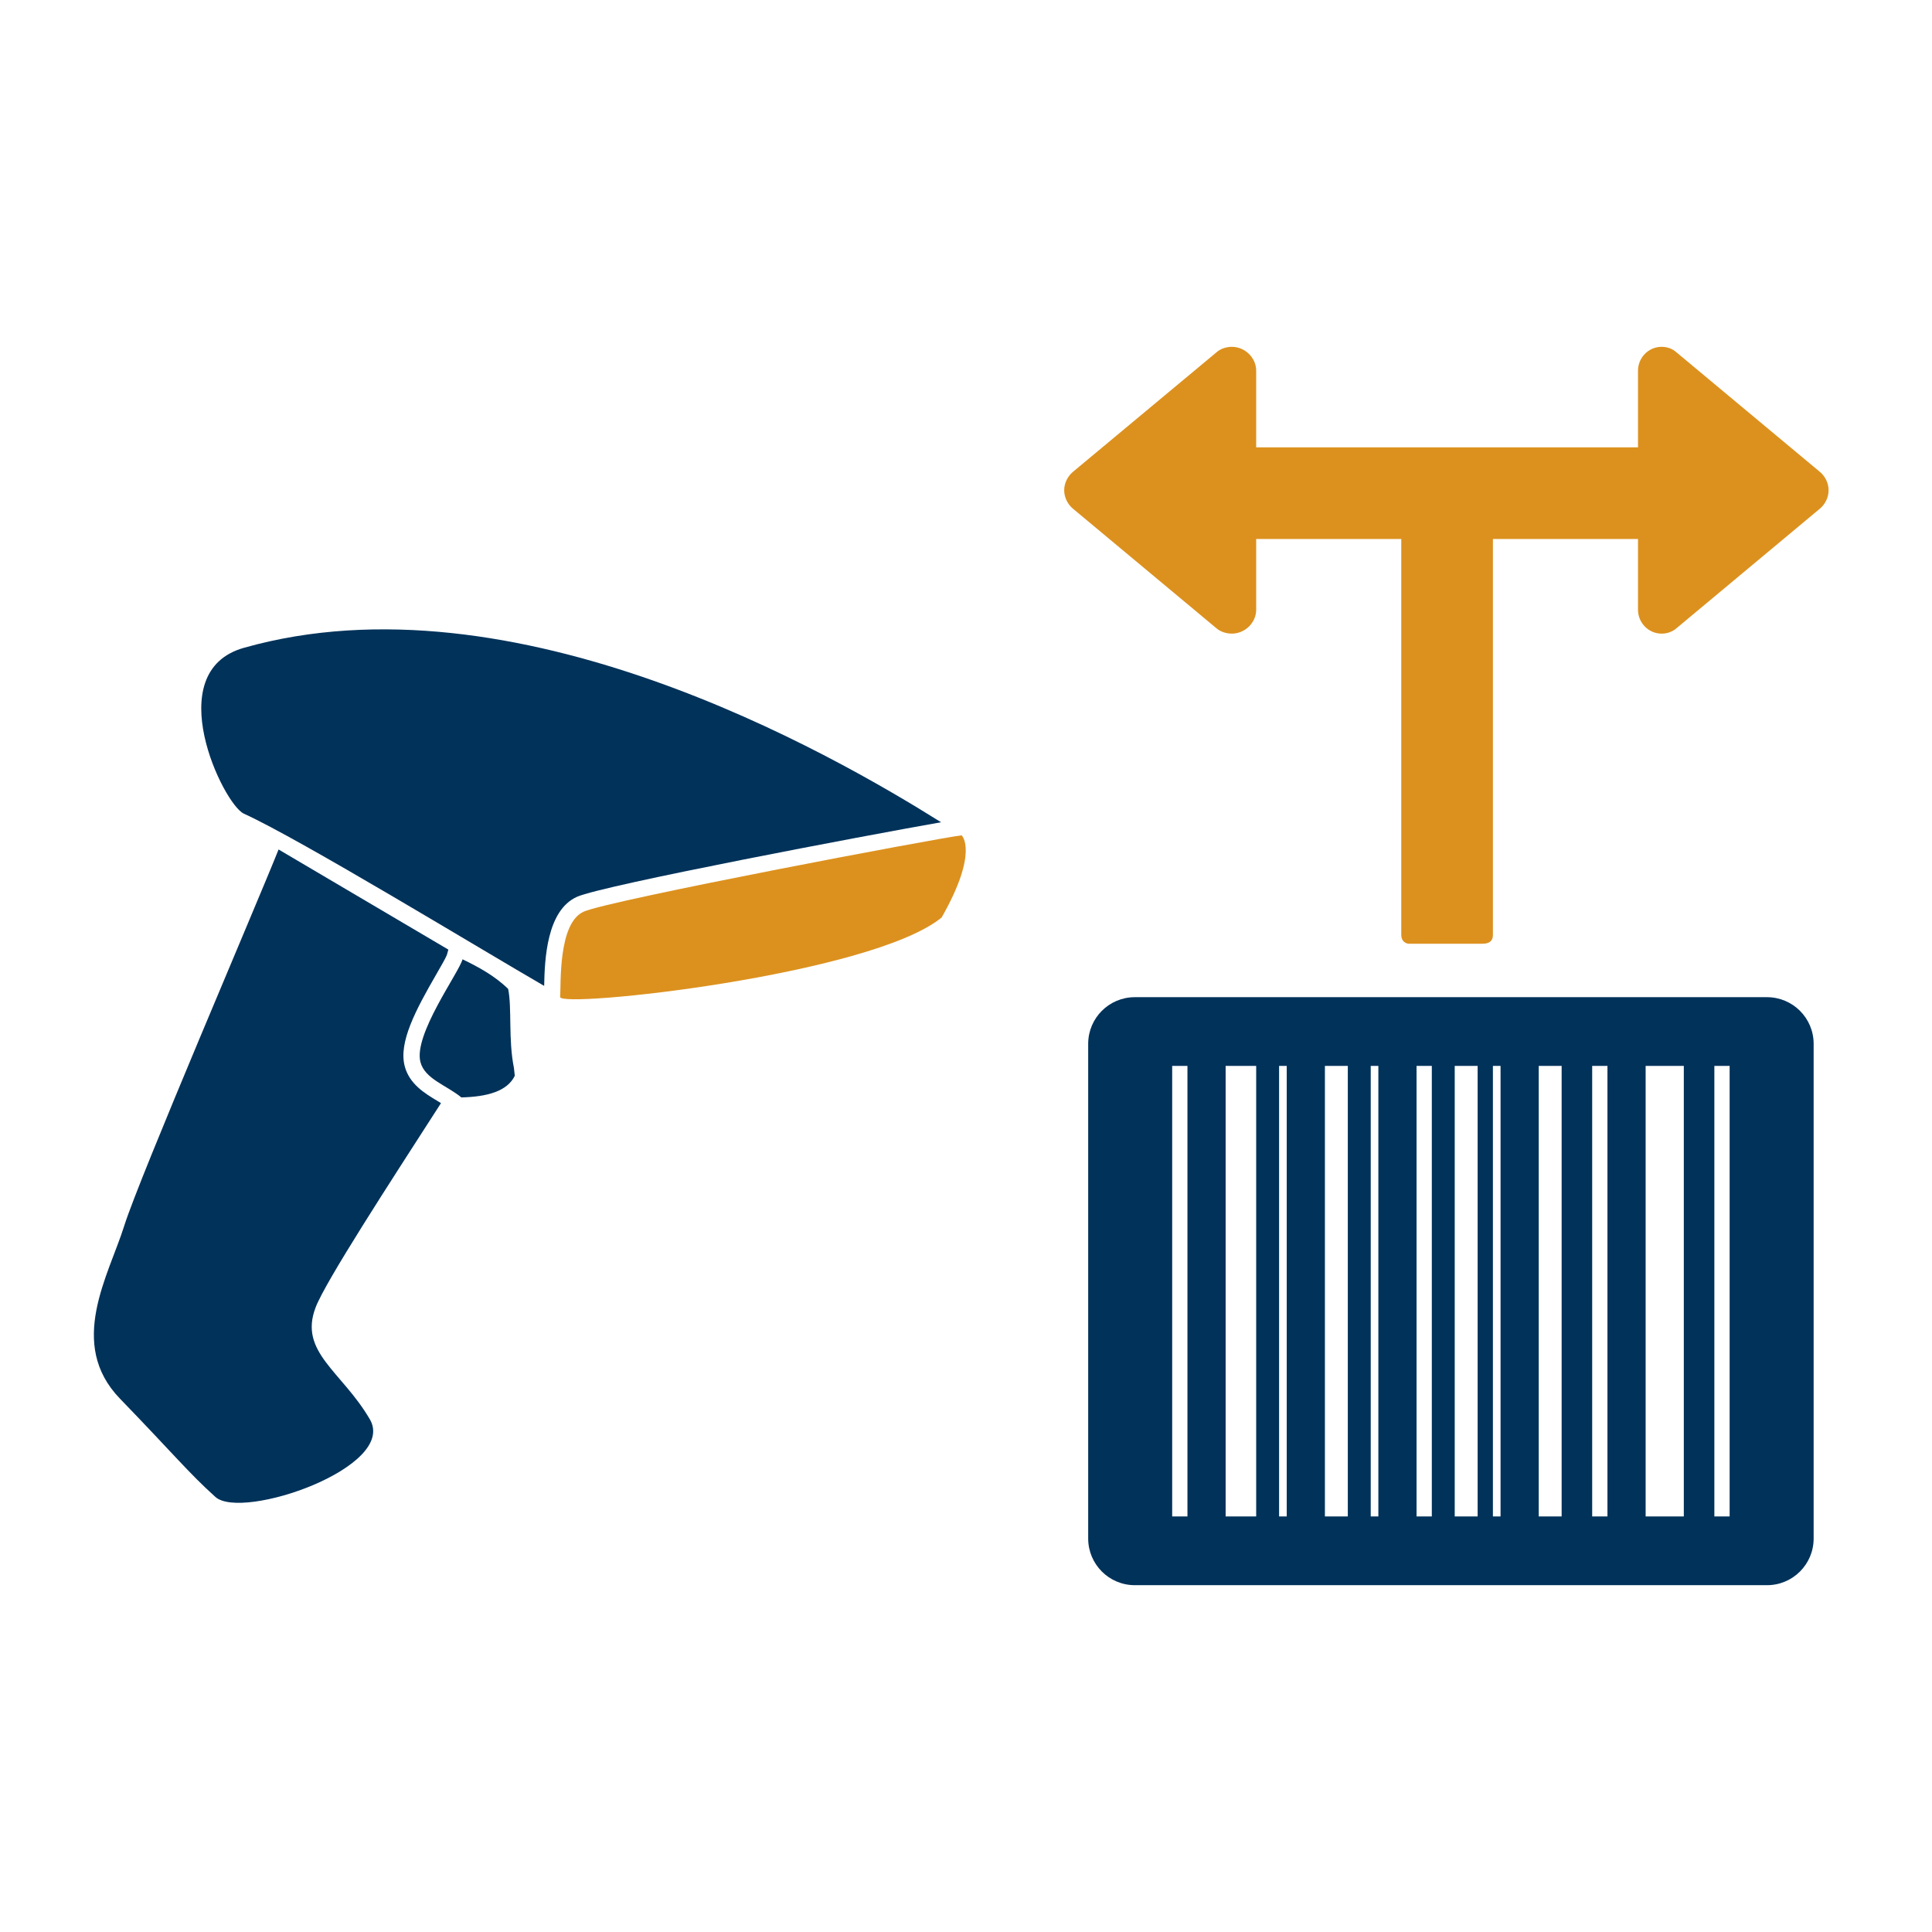
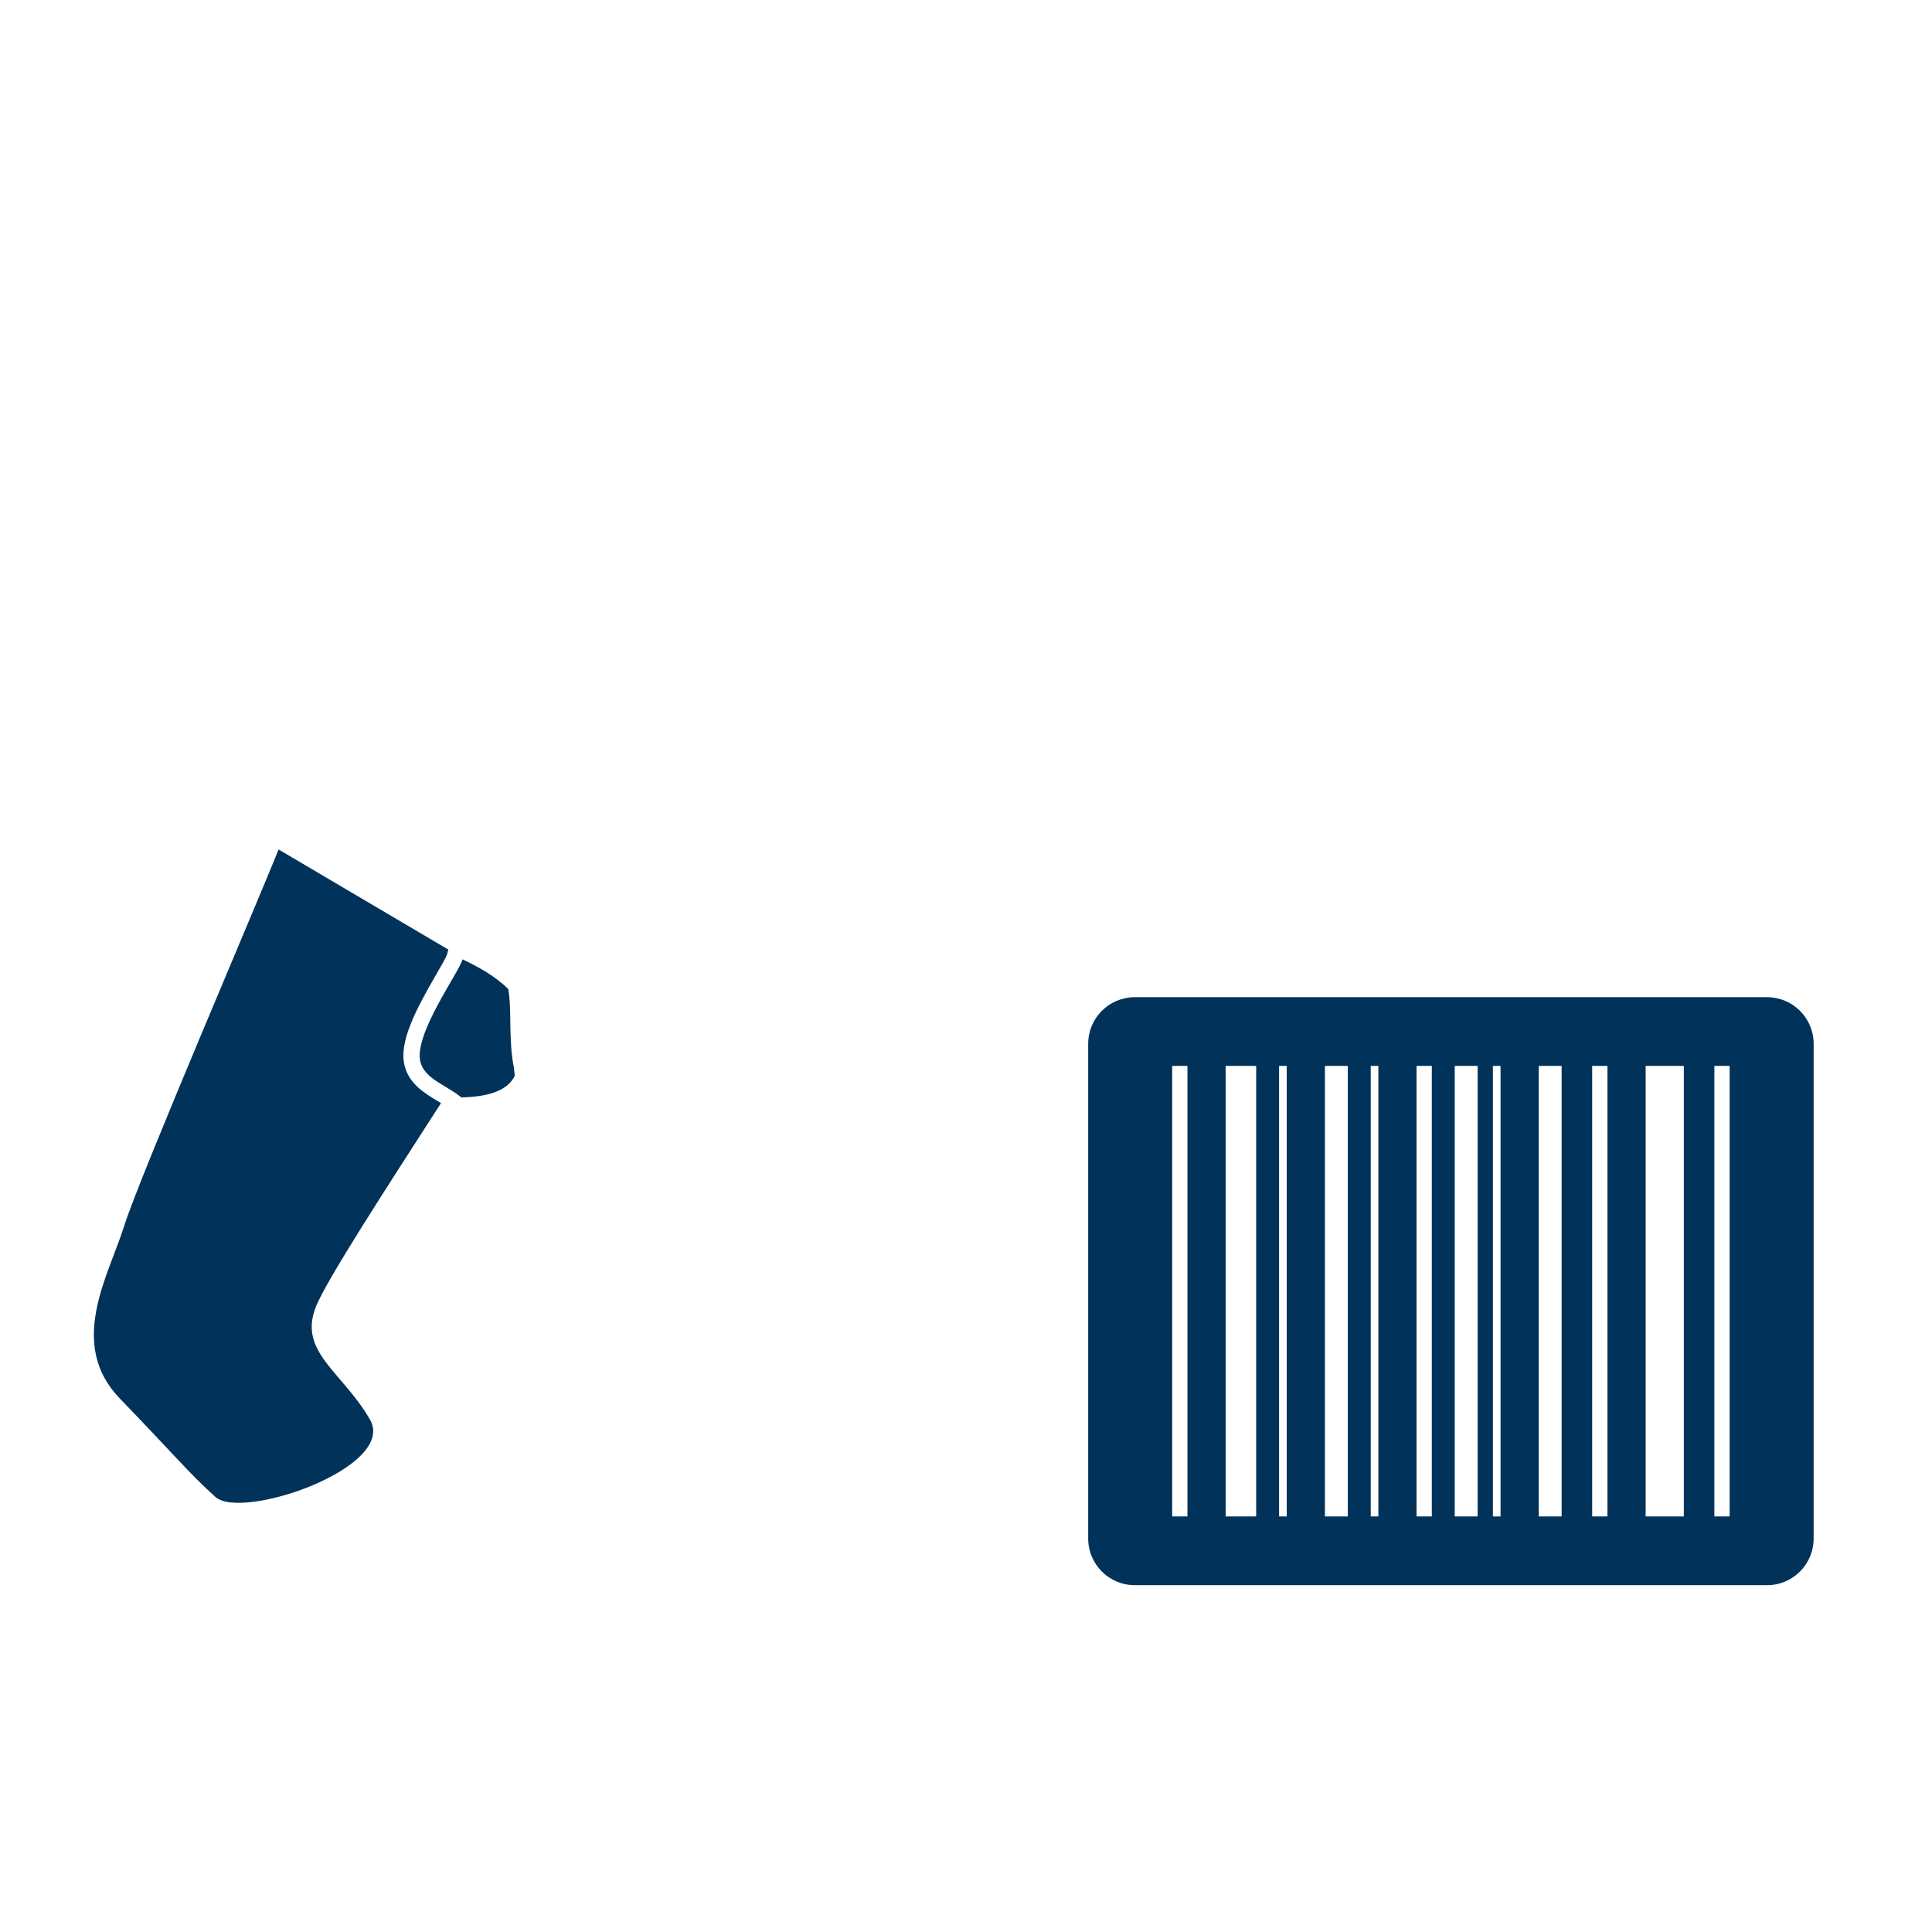
<svg xmlns="http://www.w3.org/2000/svg" version="1.1" id="Ebene_1" x="0px" y="0px" width="253px" height="253px" viewBox="0 0 253 253" enable-background="new 0 0 253 253" xml:space="preserve">
  <g id="lagerbewegung">
    <g id="scanner">
-       <path fill="#00325A" d="M75.574,117.433c3.432-1.521,37.923-8.049,47.661-9.758c-14.466-9.073-55.87-32.864-91.301-22.841    c-11.083,3.134-2.685,20.495,0,21.716c7.422,3.375,31.083,17.792,39.326,22.554C71.326,125.693,71.571,119.208,75.574,117.433z" />
-       <path fill="#DC911E" d="M125.929,109.388c-3.156,0.369-46.094,8.489-49.49,9.994c-3.397,1.505-2.958,9.638-3.089,11.171    c-0.13,1.533,40.694-2.842,49.958-10.402C128.234,111.497,125.929,109.388,125.929,109.388z" />
      <path fill="#00325A" d="M41.333,171.203c1.32-3.436,9.6-16.16,16.417-26.748c-0.16-0.098-0.322-0.193-0.487-0.295    c-1.633-0.98-3.665-2.205-4.271-4.561c-0.799-3.105,1.413-7.291,4.162-12.043c0.555-0.961,1.244-2.153,1.368-2.516l0.191-0.688    L36.48,111.24c-2.785,7.009-18.184,42.832-20.218,49.303c-2.034,6.475-7.501,15.434-0.552,22.615    c6.951,7.18,9.009,9.734,12.496,12.869c3.487,3.135,23.887-3.883,20.226-10.166C44.769,179.58,39.082,177.064,41.333,171.203z" />
      <path fill="#00325A" d="M67.301,139.85c0.037,0.344,0.074,0.688,0.11,1.031c-0.989,2.025-3.6,2.744-6.996,2.828    c-1.93-1.592-4.787-2.408-5.36-4.639c-0.922-3.584,5.016-11.646,5.515-13.447c2.049,0.989,4.217,2.156,5.975,3.88    C67.056,132.029,66.546,136.113,67.301,139.85z" />
    </g>
    <path fill="#00325A" d="M237.5,136.688c0-3.371-2.732-6.104-6.104-6.104h-82.791c-3.371,0-6.104,2.732-6.104,6.104v64.791   c0,3.371,2.733,6.104,6.104,6.104h82.791c3.371,0,6.104-2.732,6.104-6.104V136.688z M155.5,198.584c0,0-1,0-2,0c0-19,0-39,0-59   c1,0,2,0,2,0C155.5,159.584,155.5,179.584,155.5,198.584z M164.5,198.584c-1,0-4,0-4,0c0-19,0-39,0-59c0,0,3,0,4,0   C164.5,159.584,164.5,179.584,164.5,198.584z M168.5,198.584c0,0,0,0-1,0c0-19,0-39,0-59c1,0,1,0,1,0   C168.5,159.584,168.5,179.584,168.5,198.584z M176.5,198.584c0,0-2,0-3,0c0-19,0-39,0-59h3   C176.5,159.584,176.5,179.584,176.5,198.584z M180.5,198.584c0,0,1,0-1,0c0-19,0-39,0-59c2,0,1,0,1,0   C180.5,159.584,180.5,179.584,180.5,198.584z M187.5,198.584c-1,0-2,0-2,0c0-19,0-39,0-59c0,0,1,0,2,0   C187.5,159.584,187.5,179.584,187.5,198.584z M193.5,198.584c-2,0-3,0-3,0c0-19,0-39,0-59c0,0,1,0,3,0   C193.5,159.584,193.5,179.584,193.5,198.584z M196.5,198.584c-1,0,0,0-1,0c0-19,0-39,0-59c1,0,0,0,1,0   C196.5,159.584,196.5,179.584,196.5,198.584z M204.5,198.584c-1,0-3,0-3,0c0-19,0-39,0-59c0,0,2,0,3,0   C204.5,159.584,204.5,179.584,204.5,198.584z M210.5,198.584c-2,0-2,0-2,0c0-19,0-39,0-59c0,0,0,0,2,0   C210.5,159.584,210.5,179.584,210.5,198.584z M220.5,198.584c-3,0-3,0-5,0c0-19,0-39,0-59c2,0,2,0,5,0   C220.5,159.584,220.5,179.584,220.5,198.584z M226.5,198.584c-1,0-2,0-2,0c0-19,0-39,0-59c0,0,1,0,2,0   C226.5,159.584,226.5,179.584,226.5,198.584z" />
-     <path fill="#DC911E" d="M238.329,61.8l-18.778-15.65c-0.537-0.489-1.229-0.733-1.962-0.733c-1.713,0-3.089,1.418-3.089,3.129   v10.037h-20.43h-0.313c-0.415,0-0.835,0-1.197,0h-6.354c-0.349,0-0.743,0-1.136,0h-0.334H164.5V48.547   c0-1.712-1.473-3.129-3.186-3.129c-0.732,0-1.492,0.244-2.031,0.733L140.491,61.8c-0.685,0.586-1.132,1.467-1.132,2.396   c0,0.93,0.437,1.81,1.121,2.396l18.775,15.649c0.538,0.488,1.325,0.733,2.061,0.733c1.711,0,3.184-1.418,3.184-3.13v-9.261h19   v51.867c0,0.83,0.623,1.133,1,1.133c0.988,0,9.227,0,9.627,0c0.83,0,1.373-0.303,1.373-1.133V70.583h19v9.262   c0,1.712,1.376,3.13,3.089,3.13c0.731,0,1.445-0.245,1.983-0.733l18.768-15.649c0.688-0.588,1.119-1.467,1.119-2.396   C239.459,63.269,239.016,62.388,238.329,61.8z" />
  </g>
</svg>